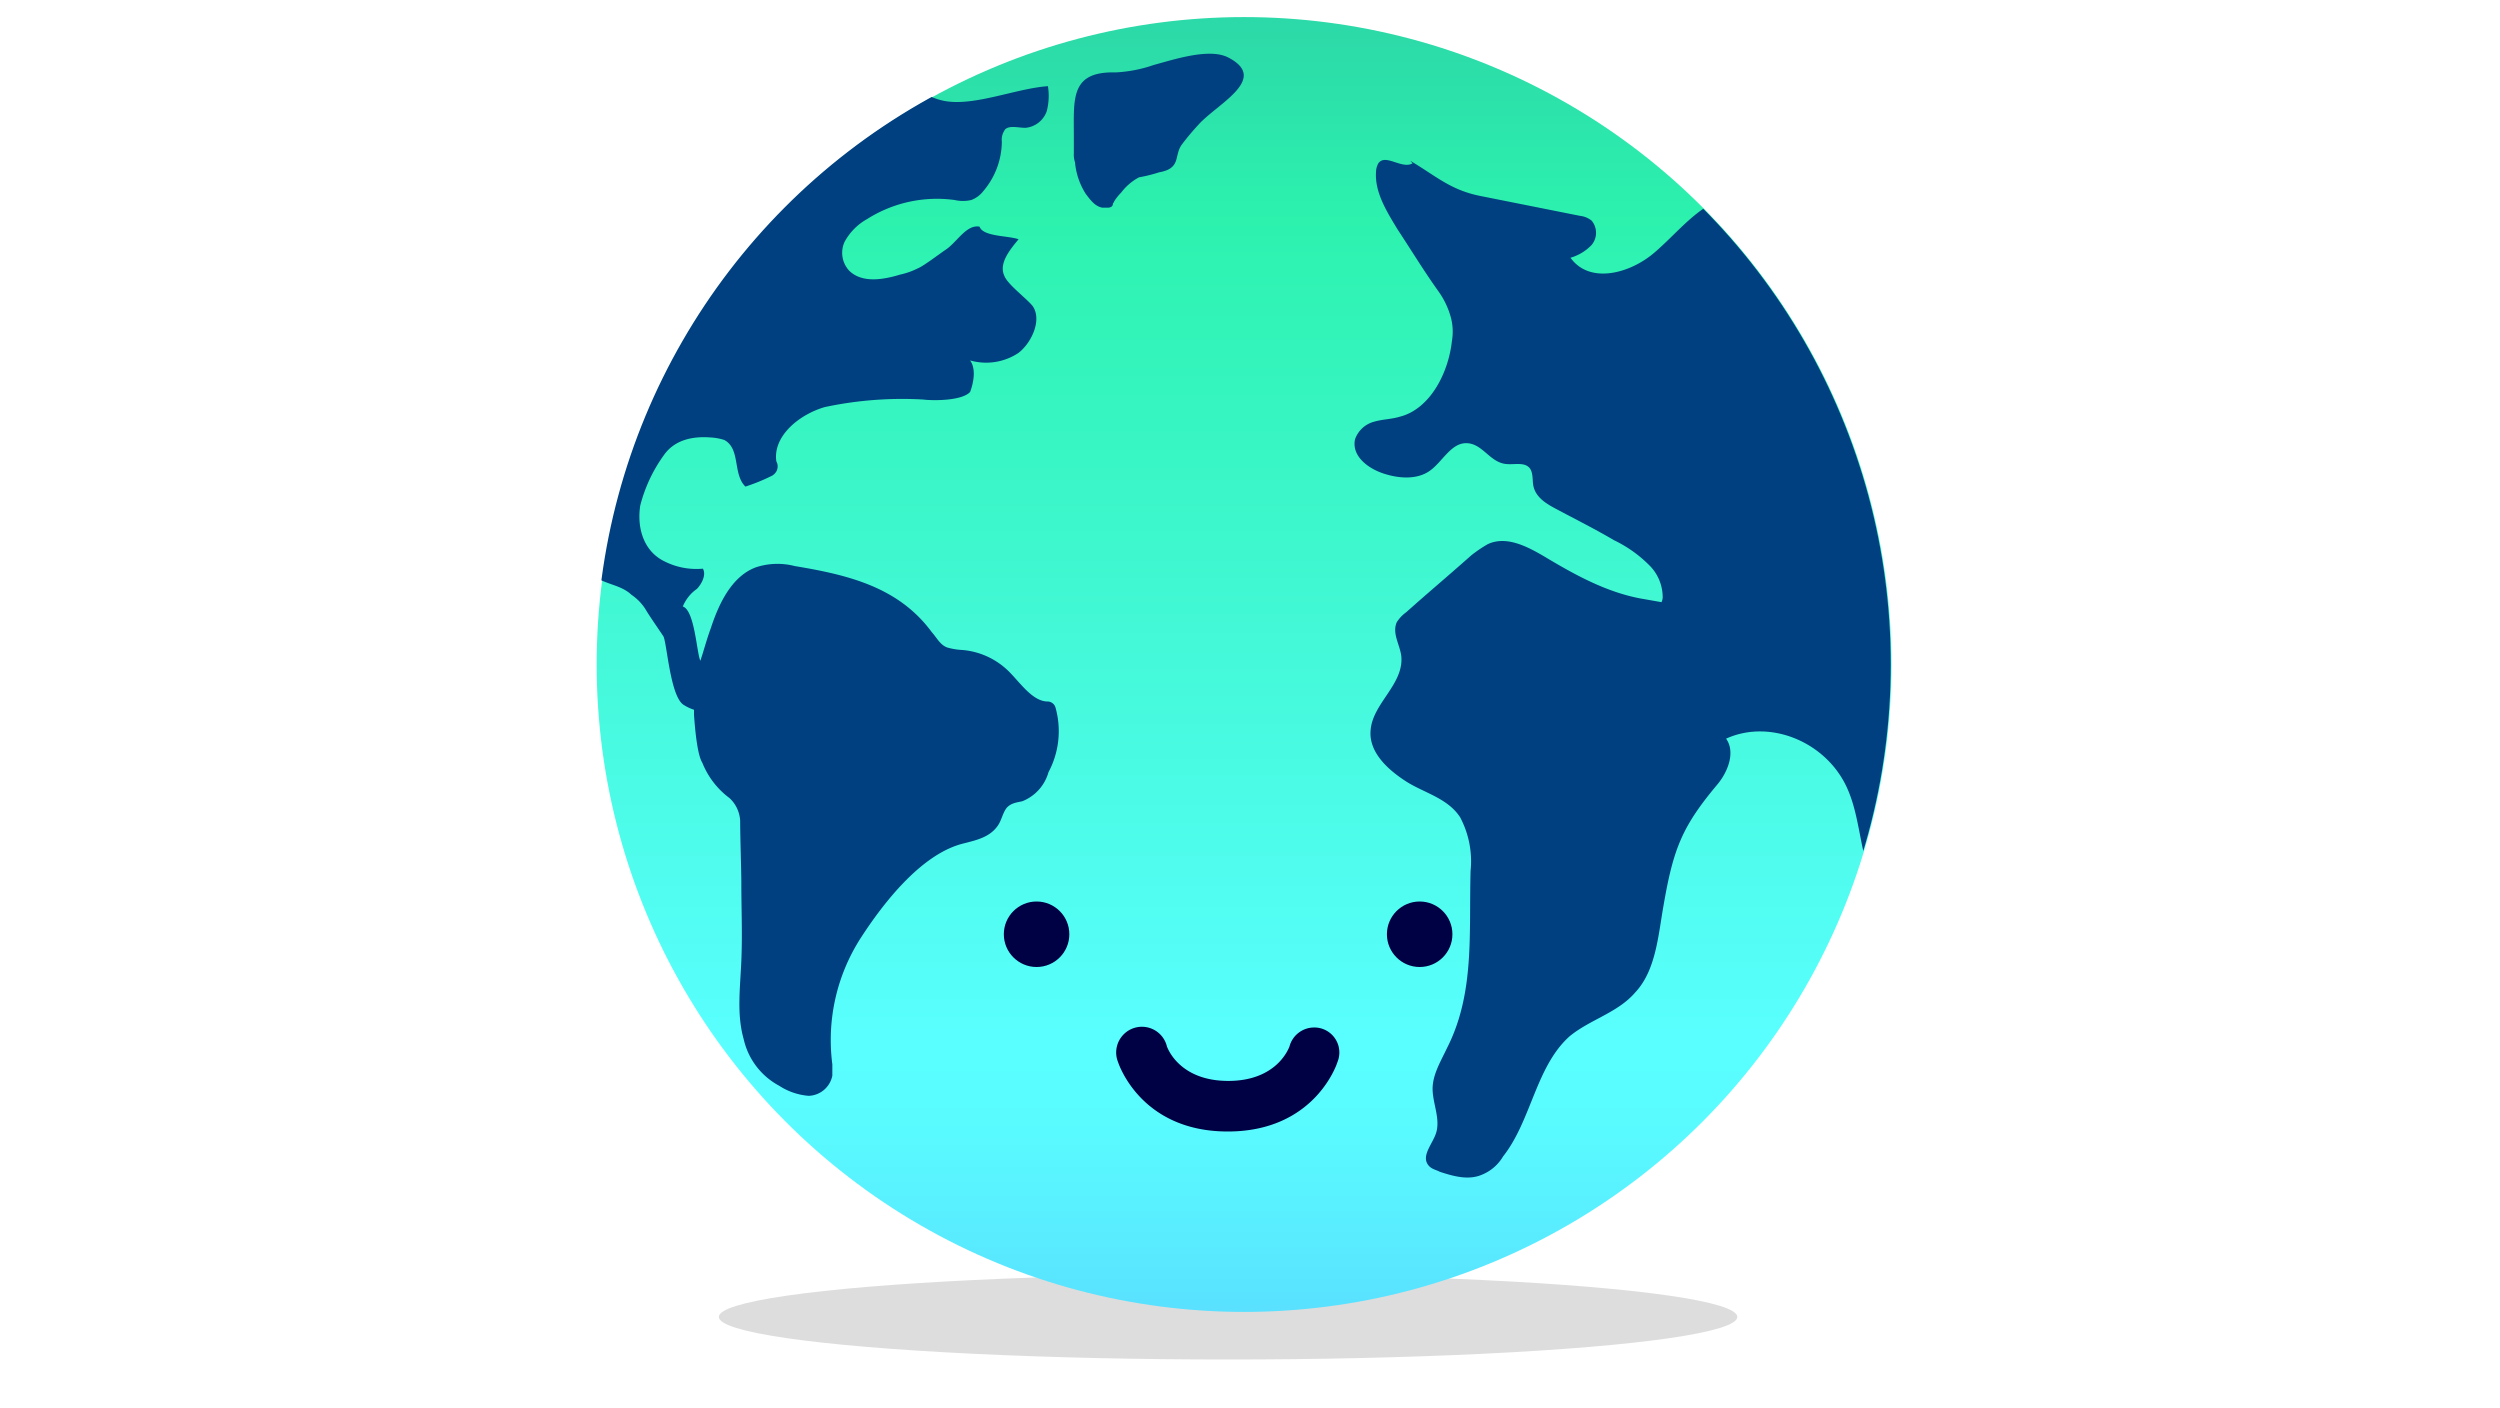
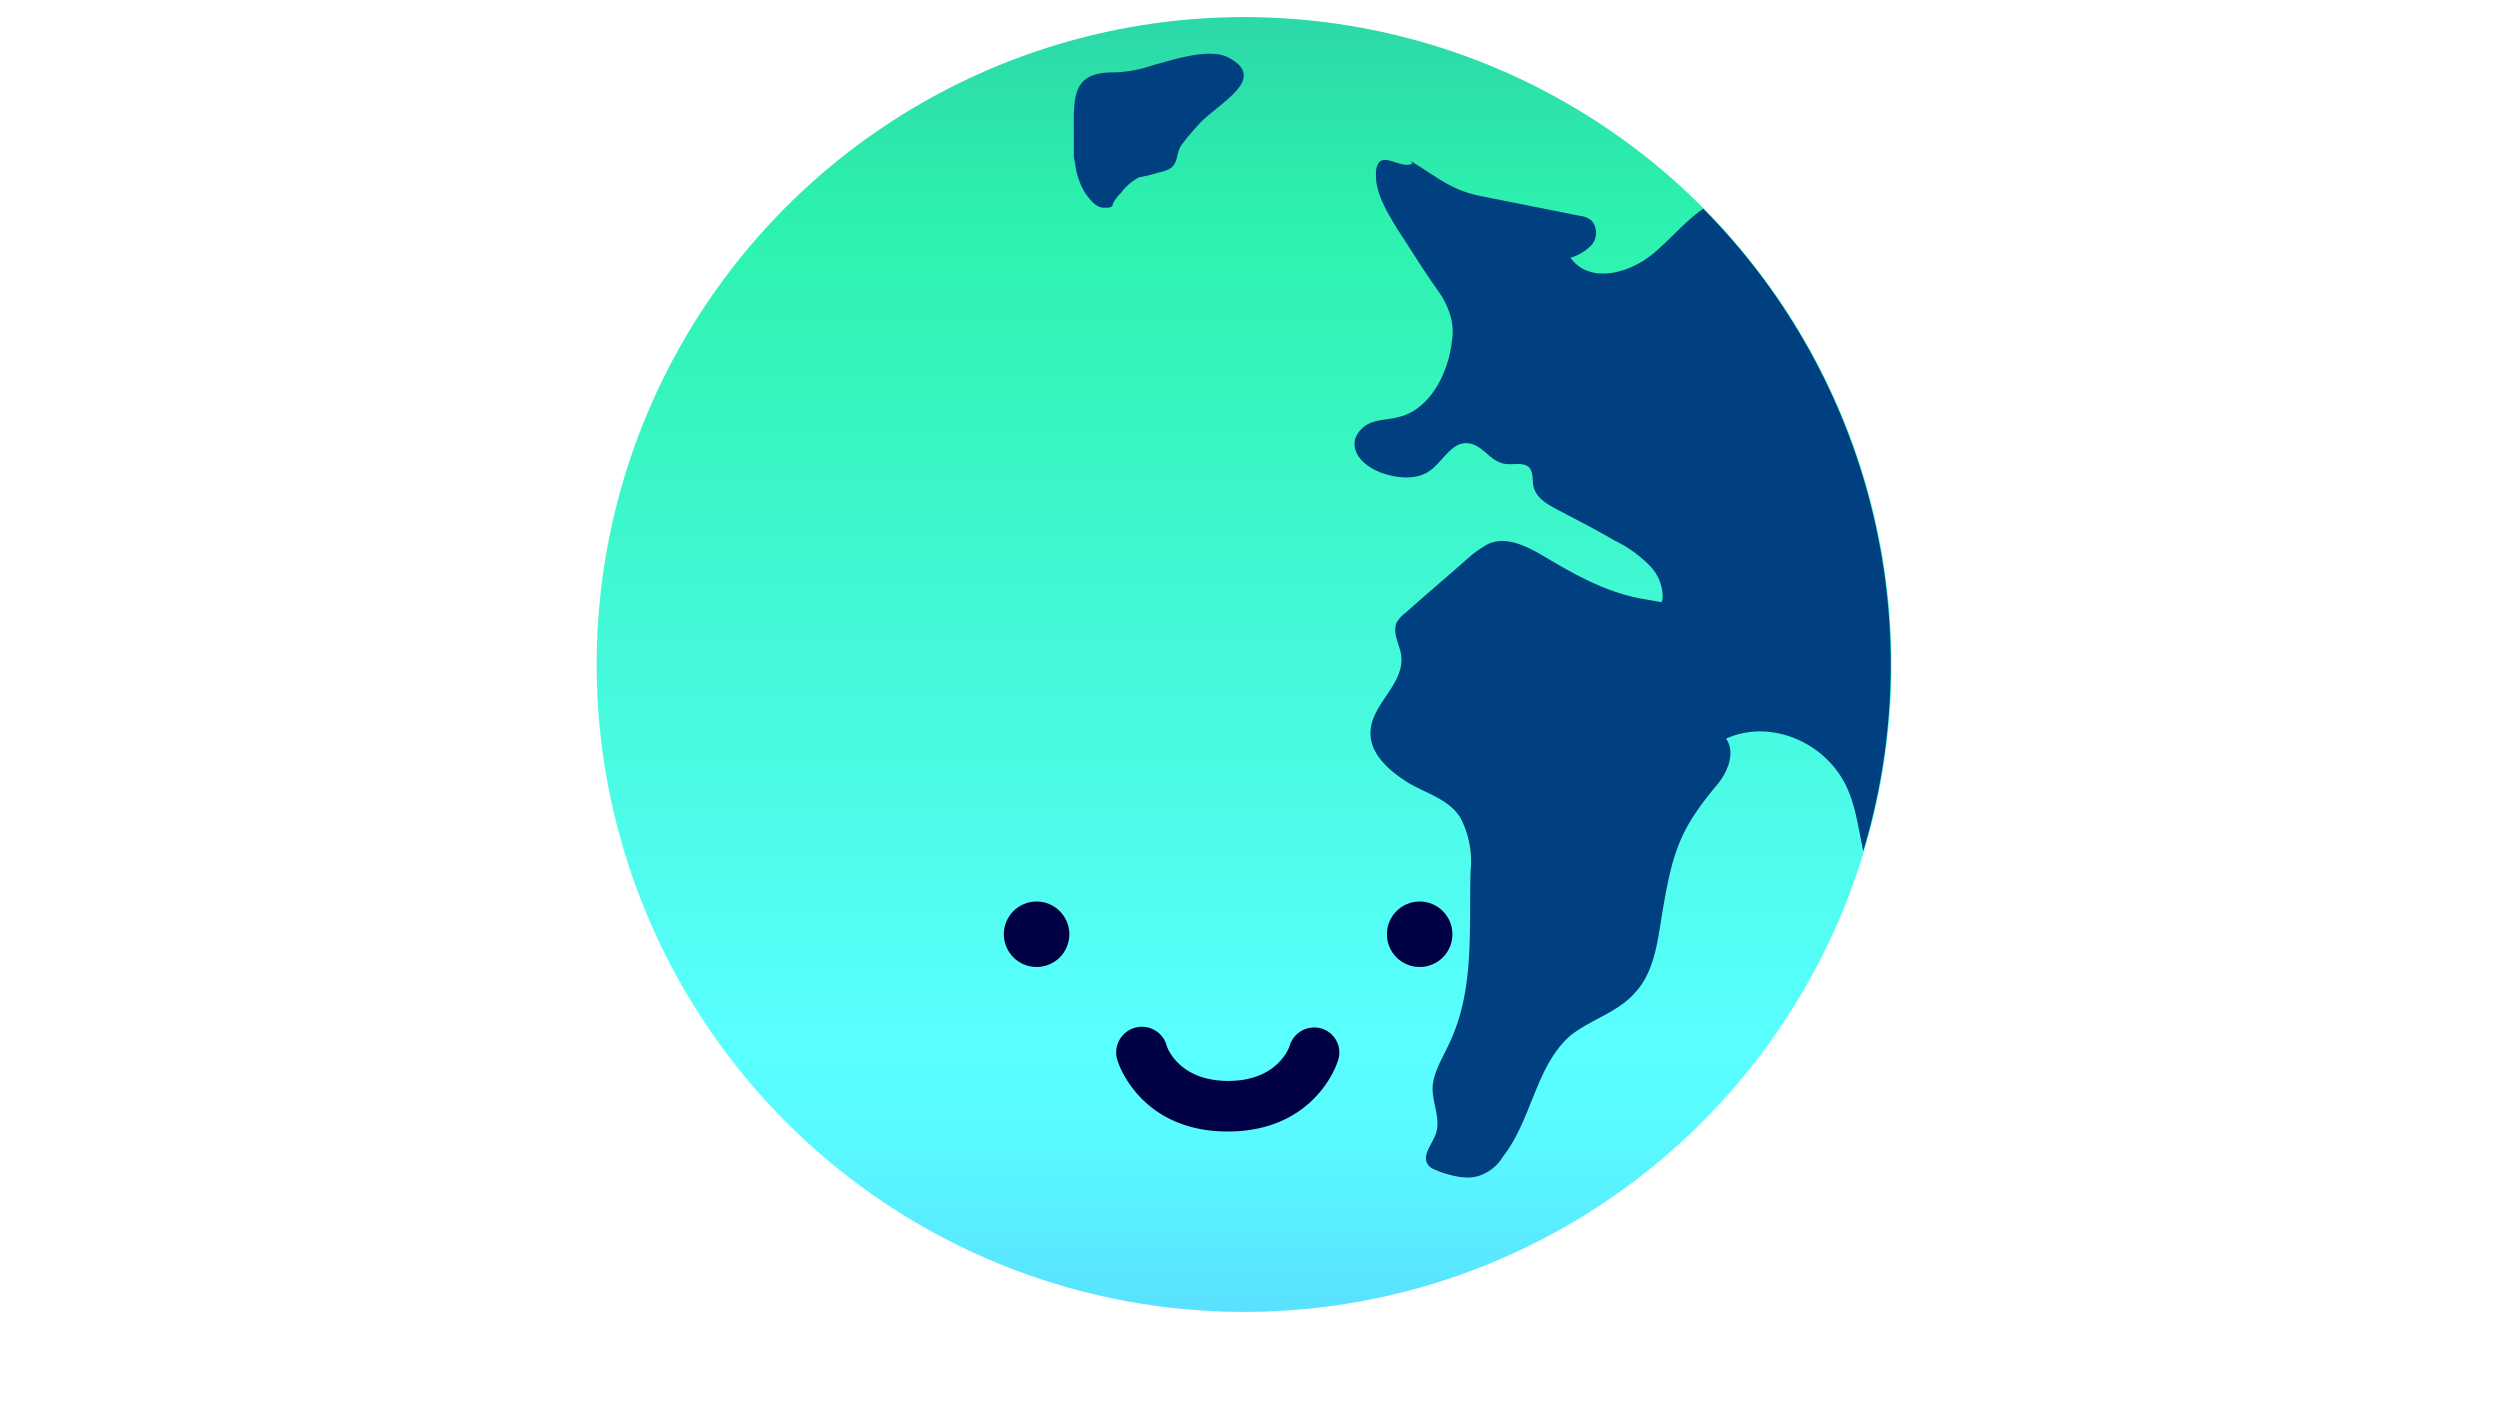
<svg xmlns="http://www.w3.org/2000/svg" id="Art" width="300" height="169" viewBox="0 0 300 169">
  <defs>
    <style>.cls-1{fill:none;}.cls-2{fill:#ddd;}.cls-3{fill:url(#GRADIENT_new_2);}.cls-4{clip-path:url(#clip-path);}.cls-5{fill:#004081;}.cls-6{fill:#000045;}</style>
    <linearGradient id="GRADIENT_new_2" x1="149.29" y1="157.77" x2="149.29" y2="3.32" gradientUnits="userSpaceOnUse">
      <stop offset="0" stop-color="#59e0ff" />
      <stop offset="0.05" stop-color="#59eaff" />
      <stop offset="0.14" stop-color="#59faff" />
      <stop offset="0.21" stop-color="#59ffff" />
      <stop offset="0.85" stop-color="#2cf2ae" />
      <stop offset="1" stop-color="#2cd9a8" />
    </linearGradient>
    <clipPath id="clip-path">
      <circle class="cls-1" cx="149.2" cy="79.73" r="77.69" />
    </clipPath>
  </defs>
-   <ellipse class="cls-2" cx="147.37" cy="158.03" rx="61.11" ry="5.11" />
  <circle class="cls-3" cx="149.29" cy="79.74" r="77.69" />
  <g class="cls-4">
-     <path class="cls-5" d="M125.72,84.18c-1.7,0-3.12-2-4.39-3.33A9,9,0,0,0,115.51,78a7.94,7.94,0,0,1-1.84-.3c-.85-.3-1.28-1.21-1.84-1.82-4-5.45-10.07-6.89-16.45-7.95a8.29,8.29,0,0,0-4.68.15c-2.84,1.06-4.4,4.24-5.39,7.27-.56,1.52-.85,2.73-1.27,3.94-.43-.91-.68-6.06-2.1-6.51a4.75,4.75,0,0,1,1.7-2.12c.57-.61,1.13-1.67.71-2.42a8.5,8.5,0,0,1-4.68-.91c-2.41-1.21-3.26-3.94-2.84-6.67a17.92,17.92,0,0,1,2.84-6.05c1.28-1.82,3.4-2.27,5.53-2.12a6.75,6.75,0,0,1,1.7.3c2,1.06,1,4.09,2.55,5.6a22.71,22.71,0,0,0,3-1.21,1.44,1.44,0,0,0,.71-.6,1.25,1.25,0,0,0,0-1.22c-.43-3,2.69-5.6,5.81-6.51a44.57,44.57,0,0,1,11.77-.91c1.28.16,4.68.16,5.67-.9,0,0,1-2.43,0-3.79a7,7,0,0,0,5.82-.91c1.56-1.21,2.83-3.94,1.7-5.6-.71-.91-3-2.58-3.41-3.64-.7-1.51.71-3.18,1.71-4.39-1.28-.45-4.26-.3-4.68-1.51-1.56-.3-2.7,1.82-4,2.72-.71.46-2.7,2-3.41,2.28a8.83,8.83,0,0,1-2.12.75c-2,.61-4.54,1.06-6.1-.45a3.15,3.15,0,0,1-.57-3.48,6.88,6.88,0,0,1,2.7-2.73A15.66,15.66,0,0,1,114.55,24a4.41,4.41,0,0,0,2,0A3.23,3.23,0,0,0,118,22.93,9.26,9.26,0,0,0,120.22,17a2.06,2.06,0,0,1,.43-1.51c.56-.46,1.56-.15,2.41-.15a3,3,0,0,0,2.55-2,7.26,7.26,0,0,0,.14-3c-3.66.26-8.36,2.24-11.89,1.85-3.21-.34-4.87-2.82-7.79-3.67a4.92,4.92,0,0,0-5.94,3.28c-6.76,1.79-13.93.76-20.85-.29-3.4-.51-6.88-1-9.83-2.74-1.69-1-3.16-2.29-5-3.1-5.12-2.31-12.07,1.1-13.12,6.44-.82,4.25,1.59,8.41,2.18,12.69a15.18,15.18,0,0,1-.51,6.46l2.48.09c.75-2.35,3.88-3.37,6.34-2.68s4.33,2.59,5.9,4.53c5.85,7.22,6.9,11.4,4.67,20-.85,3.49-1.14,6.52-2,10-.14.6-.14,1.51-.28,2.27,0,.61-.14,1.21-.14,1.82a2.09,2.09,0,0,0,.14.91c.28.45.85.6,1.13.9,1.42,1.06,3.26,1.06,4.54,2.28a5.86,5.86,0,0,1,1.84,2c.57.91,1.42,2.12,2,3,.42.91.82,7.12,2.38,8.18a5.32,5.32,0,0,0,1.28.61v.6c.14,2,.42,4.85,1,5.76a9.82,9.82,0,0,0,3.26,4.24,4,4,0,0,1,1.28,2.72c0,2,.14,5.91.14,7.42,0,3.33.14,6.06,0,9.39s-.57,6.36.28,9.39a8.45,8.45,0,0,0,4.26,5.6,7.57,7.57,0,0,0,3.54,1.21,3,3,0,0,0,2.84-2.42v-1.36a22.64,22.64,0,0,1,3.4-15.15c2.84-4.39,7.23-9.92,12.05-11.28,1.7-.45,3.55-.76,4.54-2.42.42-.76.57-1.67,1.13-2.12s1.14-.46,1.7-.61a5.28,5.28,0,0,0,3.12-3.48,10.45,10.45,0,0,0,.85-7.72A1,1,0,0,0,125.72,84.18Z" />
    <path class="cls-5" d="M143.87,14.9c2.3-2.5,8.44-5.46,3.52-8-2.27-1.19-6.64.28-8.92.89a16.38,16.38,0,0,1-4.61.9c-5.41-.14-5,3.12-5,7.6v2.12a2.8,2.8,0,0,0,.14,1.06,8.46,8.46,0,0,0,1.28,3.78c.57.76,1.13,1.52,2,1.67h.57a.82.82,0,0,0,.57-.15.58.58,0,0,0,.14-.31c0-.15.14-.15.14-.3a6.55,6.55,0,0,1,.85-1.06,6.46,6.46,0,0,1,2.13-1.82,18.37,18.37,0,0,0,2.41-.6c2.75-.49,1.72-2.05,2.78-3.4C142.5,16.44,143.17,15.66,143.87,14.9Z" />
    <path class="cls-5" d="M295.25,37.27c-4.4-5.62-12.64-6.3-16.86-12.07-1.84-2.53-2.82-5.93-5.33-7.66a10.74,10.74,0,0,0-3.83-1.45A76.71,76.71,0,0,0,256,14.27a13.56,13.56,0,0,1-5.4-.95,4.88,4.88,0,0,1-2.86-4.64c.18-1.59,1.24-3.52.1-4.53a2.51,2.51,0,0,0-1.7-.42l-13.36,0c-1.25,0-2.64.07-3.53,1-1.45,1.56-.59,4.16-.3,6.35a14.19,14.19,0,0,1-2.74,9.71,37.85,37.85,0,0,1-7,7.06,22.61,22.61,0,0,1-1-10.49c-3,.26-4.33,4.38-7.09,5.57a19,19,0,0,1-3.59.7c-3.64.79-6.15,4.27-9.07,6.74s-7.71,3.75-10,.56A5.72,5.72,0,0,0,191,29.39a2.28,2.28,0,0,0,0-2.91,2.68,2.68,0,0,0-1.41-.58l-11.93-2.38c-3.61-.72-5.28-2.36-8.43-4.23l.28.31c-1.28.75-3.26-1.21-4.11,0a2.29,2.29,0,0,0-.28,1.06c-.15,2.42,1.27,4.69,2.55,6.81,1.7,2.58,3.26,5.15,5,7.57a9.86,9.86,0,0,1,1.42,3,6.68,6.68,0,0,1,.14,2.88c-.43,3.94-2.69,8.18-6.24,9.08-1,.31-2.13.31-3.12.61a3.31,3.31,0,0,0-2.27,2.12c-.42,2,1.56,3.48,3.41,4.09s4,.76,5.53-.3,2.55-3.34,4.39-3.34,2.7,2,4.4,2.43c1.13.3,2.55-.31,3.26.6.42.61.28,1.52.42,2.12.29,1.37,1.56,2.12,2.7,2.73,2.27,1.21,4.68,2.42,7,3.78a15.32,15.32,0,0,1,4.39,3.18,5.42,5.42,0,0,1,1.42,3.49,1.43,1.43,0,0,1-.14.75l-2.56-.45c-4-.76-7.65-2.73-11.2-4.85-2.27-1.36-4.82-2.72-7.09-1.66a15.57,15.57,0,0,0-2,1.36c-2.55,2.27-5.25,4.54-7.8,6.82a4.22,4.22,0,0,0-1.13,1.21c-.57,1.36.42,2.72.56,4.09.29,3.33-3.4,5.6-3.68,8.78-.29,2.72,2.12,4.84,4.25,6.21s5,2,6.49,4.31a11.28,11.28,0,0,1,1.25,6.43c-.21,7.61.52,14.69-2.84,21.28-.77,1.64-1.82,3.32-1.71,5.14.09,1.67.91,3.39.42,5-.39,1.28-1.77,2.69-1,3.81.37.56,1,.63,1.42.87,1.65.54,3.44,1.05,5.06.36a5.23,5.23,0,0,0,2.55-2.2c3.4-4.3,3.92-10.8,8-14.43,2.44-2,5.76-2.81,7.85-5.24,2.49-2.65,2.76-6.82,3.4-10.42,1.18-6.83,2.21-9.47,6.46-14.54,1.27-1.51,2.2-3.89,1.05-5.5,5.32-2.43,12.18.44,14.61,6.12,1.74,4,1.41,9.07,3.9,12.64a10.05,10.05,0,0,0,3.19-6.75,8.21,8.21,0,0,1,.45-3.11A5.05,5.05,0,0,1,232,95.48l4.64-1.93a2.31,2.31,0,0,1,2.17-.14,2.82,2.82,0,0,1,.9,1.67,14.59,14.59,0,0,0,3.57,6.61,6.39,6.39,0,0,0,6.65,1.66,5.12,5.12,0,0,0,2.75-6.27c-.5-1.25-1.59-2.58-.95-3.75l8.54,0a2.57,2.57,0,0,0,1.78-.45,3.06,3.06,0,0,0,.73-2.14A39.59,39.59,0,0,0,260,73.39l9.1-3.34a9.6,9.6,0,0,0,3.15-1.61,11,11,0,0,0,2.28-3.27L278.4,58a2.52,2.52,0,0,0,.4-1.32c-.1-1.54-2.32-1.39-3.37-2.45s-.45-3.19.47-4.52a14.27,14.27,0,0,1,12.87-6.17,20.86,20.86,0,0,0,4.37.36,3.78,3.78,0,0,0,3.35-2.63A4.89,4.89,0,0,0,295.25,37.27Z" />
    <path class="cls-5" d="M264.57,122c.87.16,2.08,0,2.18-.9a1.23,1.23,0,0,0-.87-1.21,4.09,4.09,0,0,0-1.52-.09c-3.05.06-5.84-1.71-8.44-3.42l-7.46-4.9c-.94-.61-4.18-3.3-5.29-2.69-1.58.85.77,3,1.53,3.93a22.78,22.78,0,0,0,8.66,6.37,36.65,36.65,0,0,0,4.57,1.43C260.13,121.05,262.35,121.55,264.57,122Z" />
    <path class="cls-5" d="M258.9,114.79a2.35,2.35,0,0,0,1-.13,2.09,2.09,0,0,0,.91-2,9,9,0,0,0-1.31-3.84,4.31,4.31,0,0,0-1.33-1.74,1.32,1.32,0,0,0-1.86.38l-.49.08a7.82,7.82,0,0,0-1.8,2.61,3.46,3.46,0,0,0-.32,1.14,3.14,3.14,0,0,0,1.83,2.93A8,8,0,0,0,258.9,114.79Z" />
-     <path class="cls-5" d="M276.55,117.86c.17.4.24.84.43,1.22.7,1.44,2.56,1.41,4.06,1.38a17.1,17.1,0,0,1,5.67.88,9.82,9.82,0,0,0-8.25-7c-1.23-.09-5.14-1.65-5.39-.46C272.77,115.3,276.07,116.71,276.55,117.86Z" />
-     <path class="cls-5" d="M286.9,133.87l-4.79-8.26c-.62-1.07-1.61-2.29-2.83-1.75.58,5.26-4.13,2-5.62.68-3.07-2.83-6.4.32-9.2,2.55a7.92,7.92,0,0,0-1.69,1.68c-.69,1-1,2.5-2,3.08a4.89,4.89,0,0,1-2.41.23,1.93,1.93,0,0,0-2,1.19,3.1,3.1,0,0,0,.16,1.5,9.88,9.88,0,0,1,0,4.92,7.87,7.87,0,0,0-.53,2.65c.17,2.3,2.91,3.33,5,2.81s3.86-2,5.93-2.5c3.12-.76,6.31.74,9,2.54s5.77,4.14,9,3.61a2.84,2.84,0,0,0,1.78-.88,4.35,4.35,0,0,0,.64-1.25c1-2.71,2.08-5.64,1.48-8.5A15.08,15.08,0,0,0,286.9,133.87Z" />
+     <path class="cls-5" d="M276.55,117.86c.17.4.24.84.43,1.22.7,1.44,2.56,1.41,4.06,1.38c-1.23-.09-5.14-1.65-5.39-.46C272.77,115.3,276.07,116.71,276.55,117.86Z" />
    <path class="cls-5" d="M282.37,152.51h.19v0Z" />
    <path class="cls-5" d="M285.2,152.51a1.11,1.11,0,0,0-.57-.07l-2.07.06a5.37,5.37,0,0,0,.46,2,1,1,0,0,0,.33.44.87.87,0,0,0,.81-.08,2.63,2.63,0,0,0,1.28-.92A1.06,1.06,0,0,0,285.2,152.51Z" />
  </g>
  <circle class="cls-6" cx="124.39" cy="112.11" r="3.93" />
  <circle class="cls-6" cx="170.36" cy="112.11" r="3.93" />
  <path class="cls-6" d="M157.69,123.3a3.06,3.06,0,0,0-2.95,2.27h0v0c-.16.42-1.65,4.14-7.35,4.14s-7.21-3.72-7.36-4.14l0,0h0a3.06,3.06,0,1,0-6,1.46,2.67,2.67,0,0,0,.13.4h0c.11.34,2.8,8.35,13.17,8.35s13.07-8,13.17-8.35h0a3,3,0,0,0-2.86-4.13Z" />
</svg>